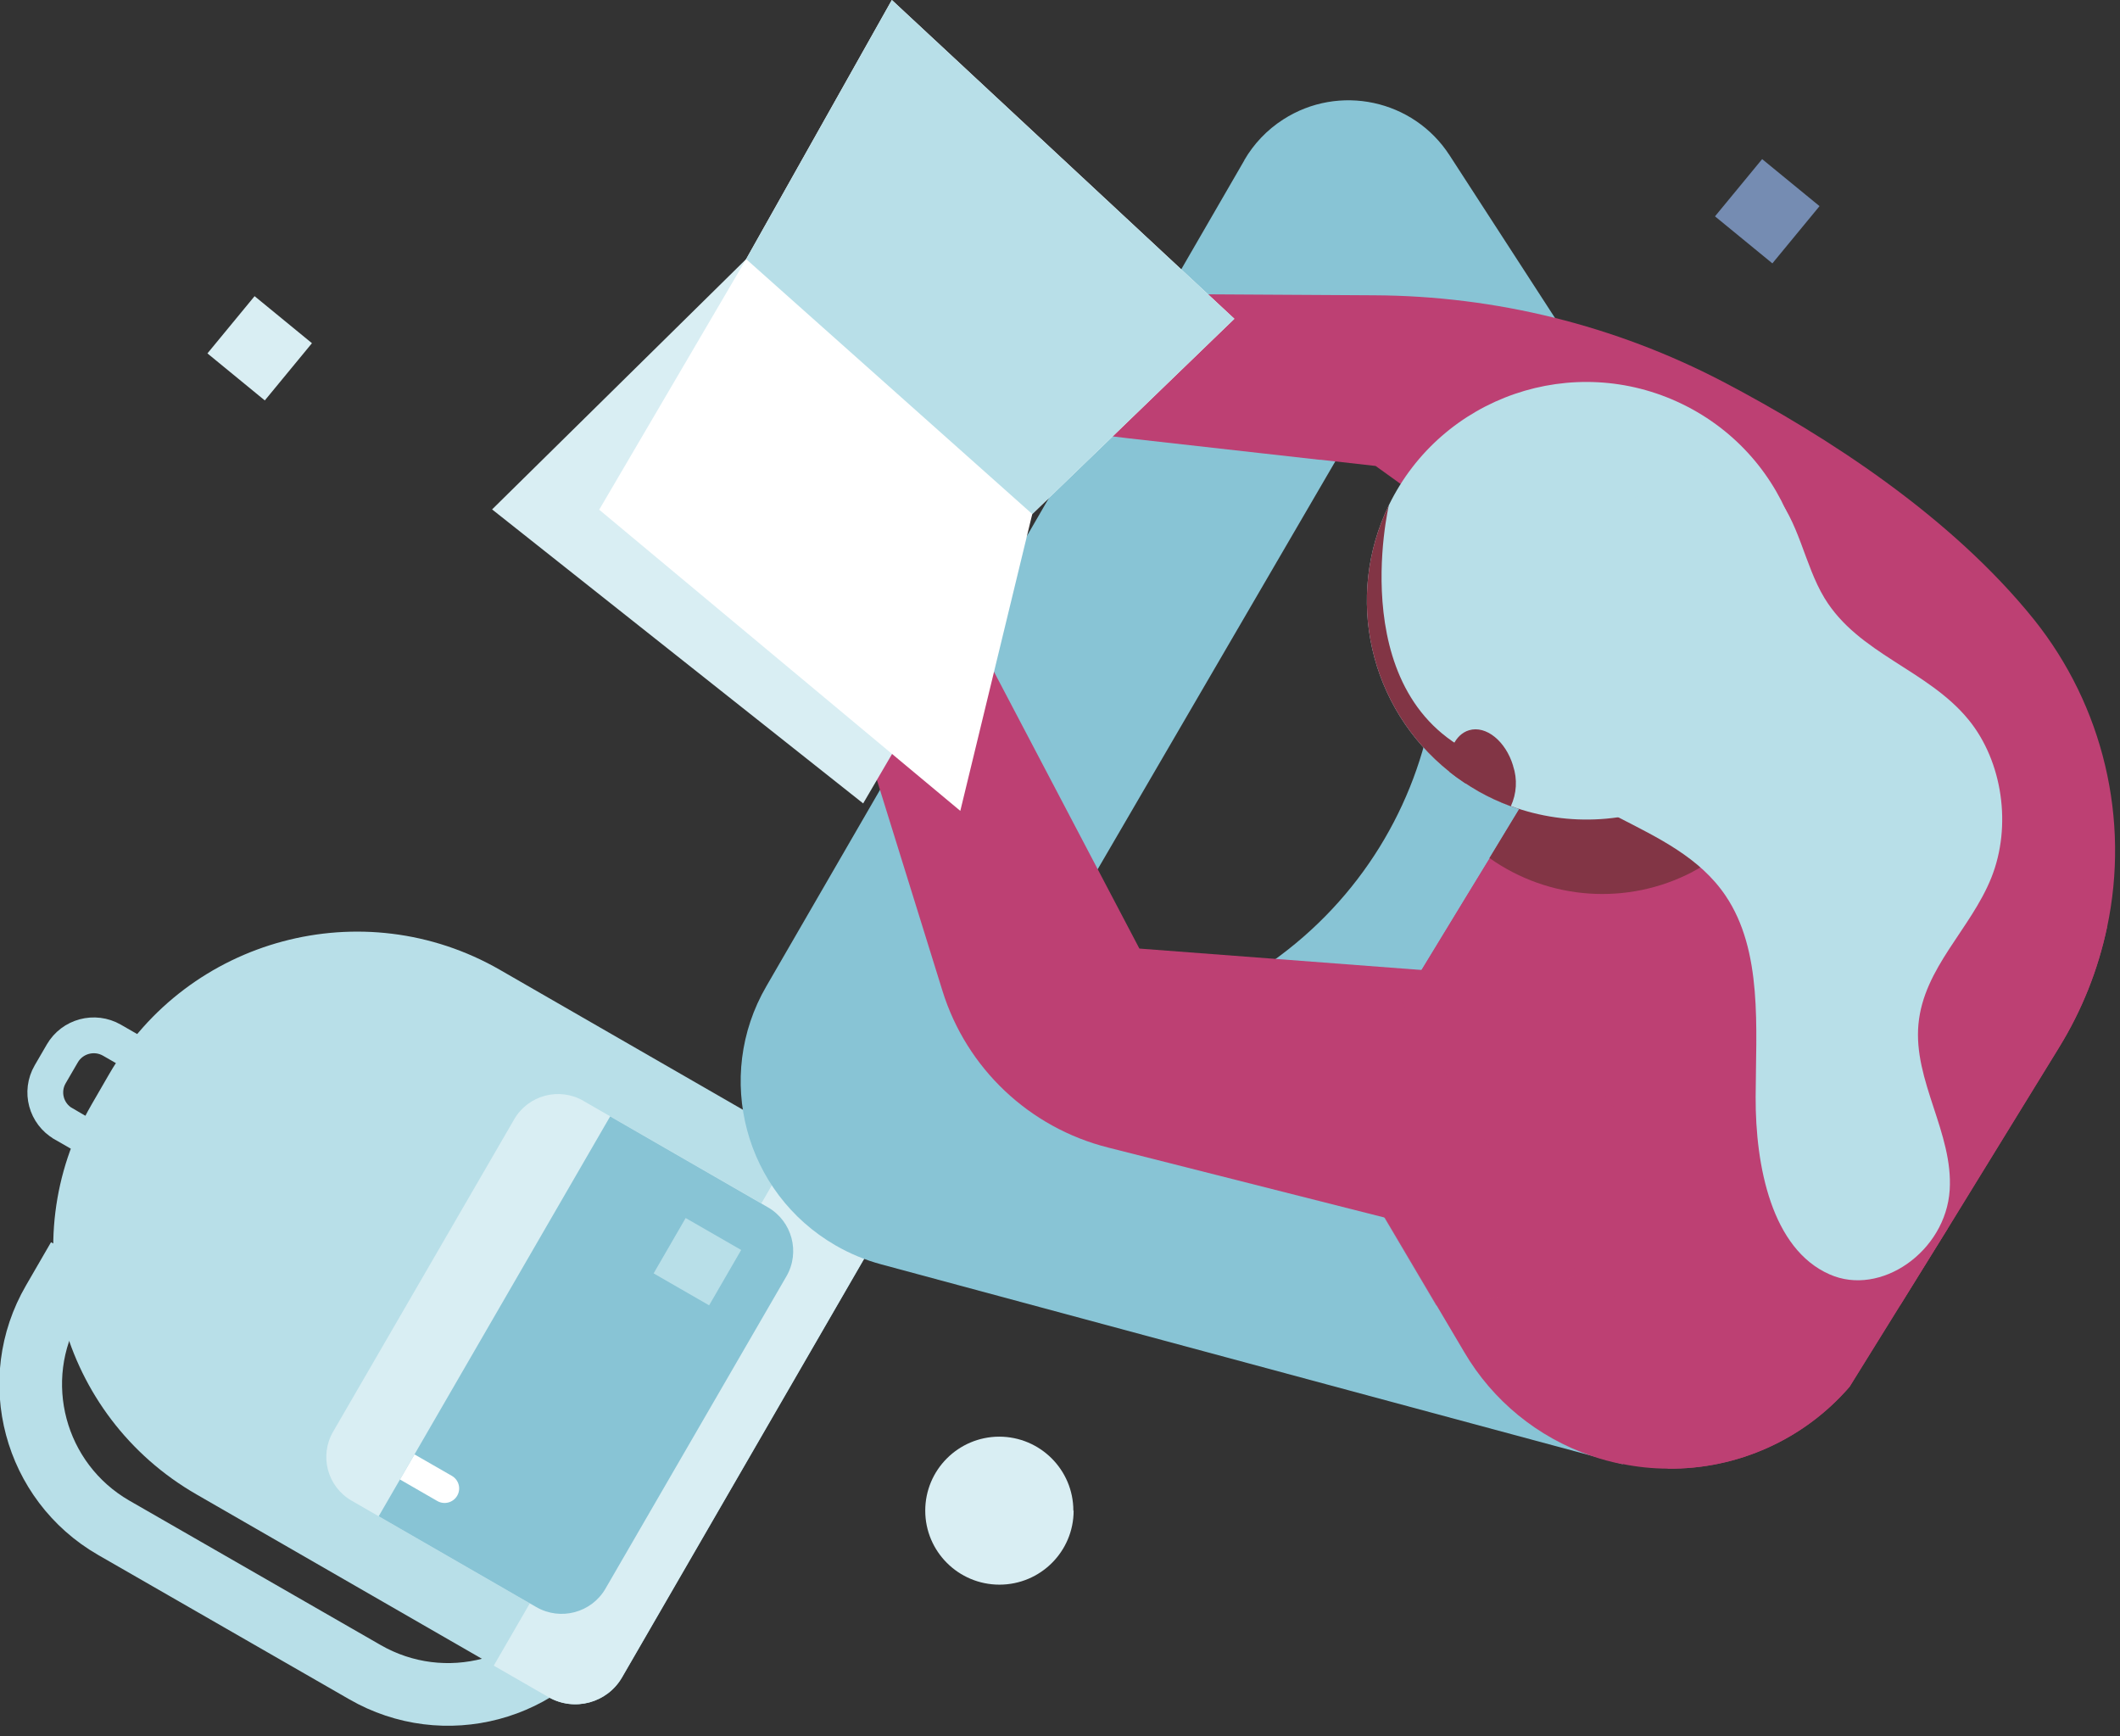
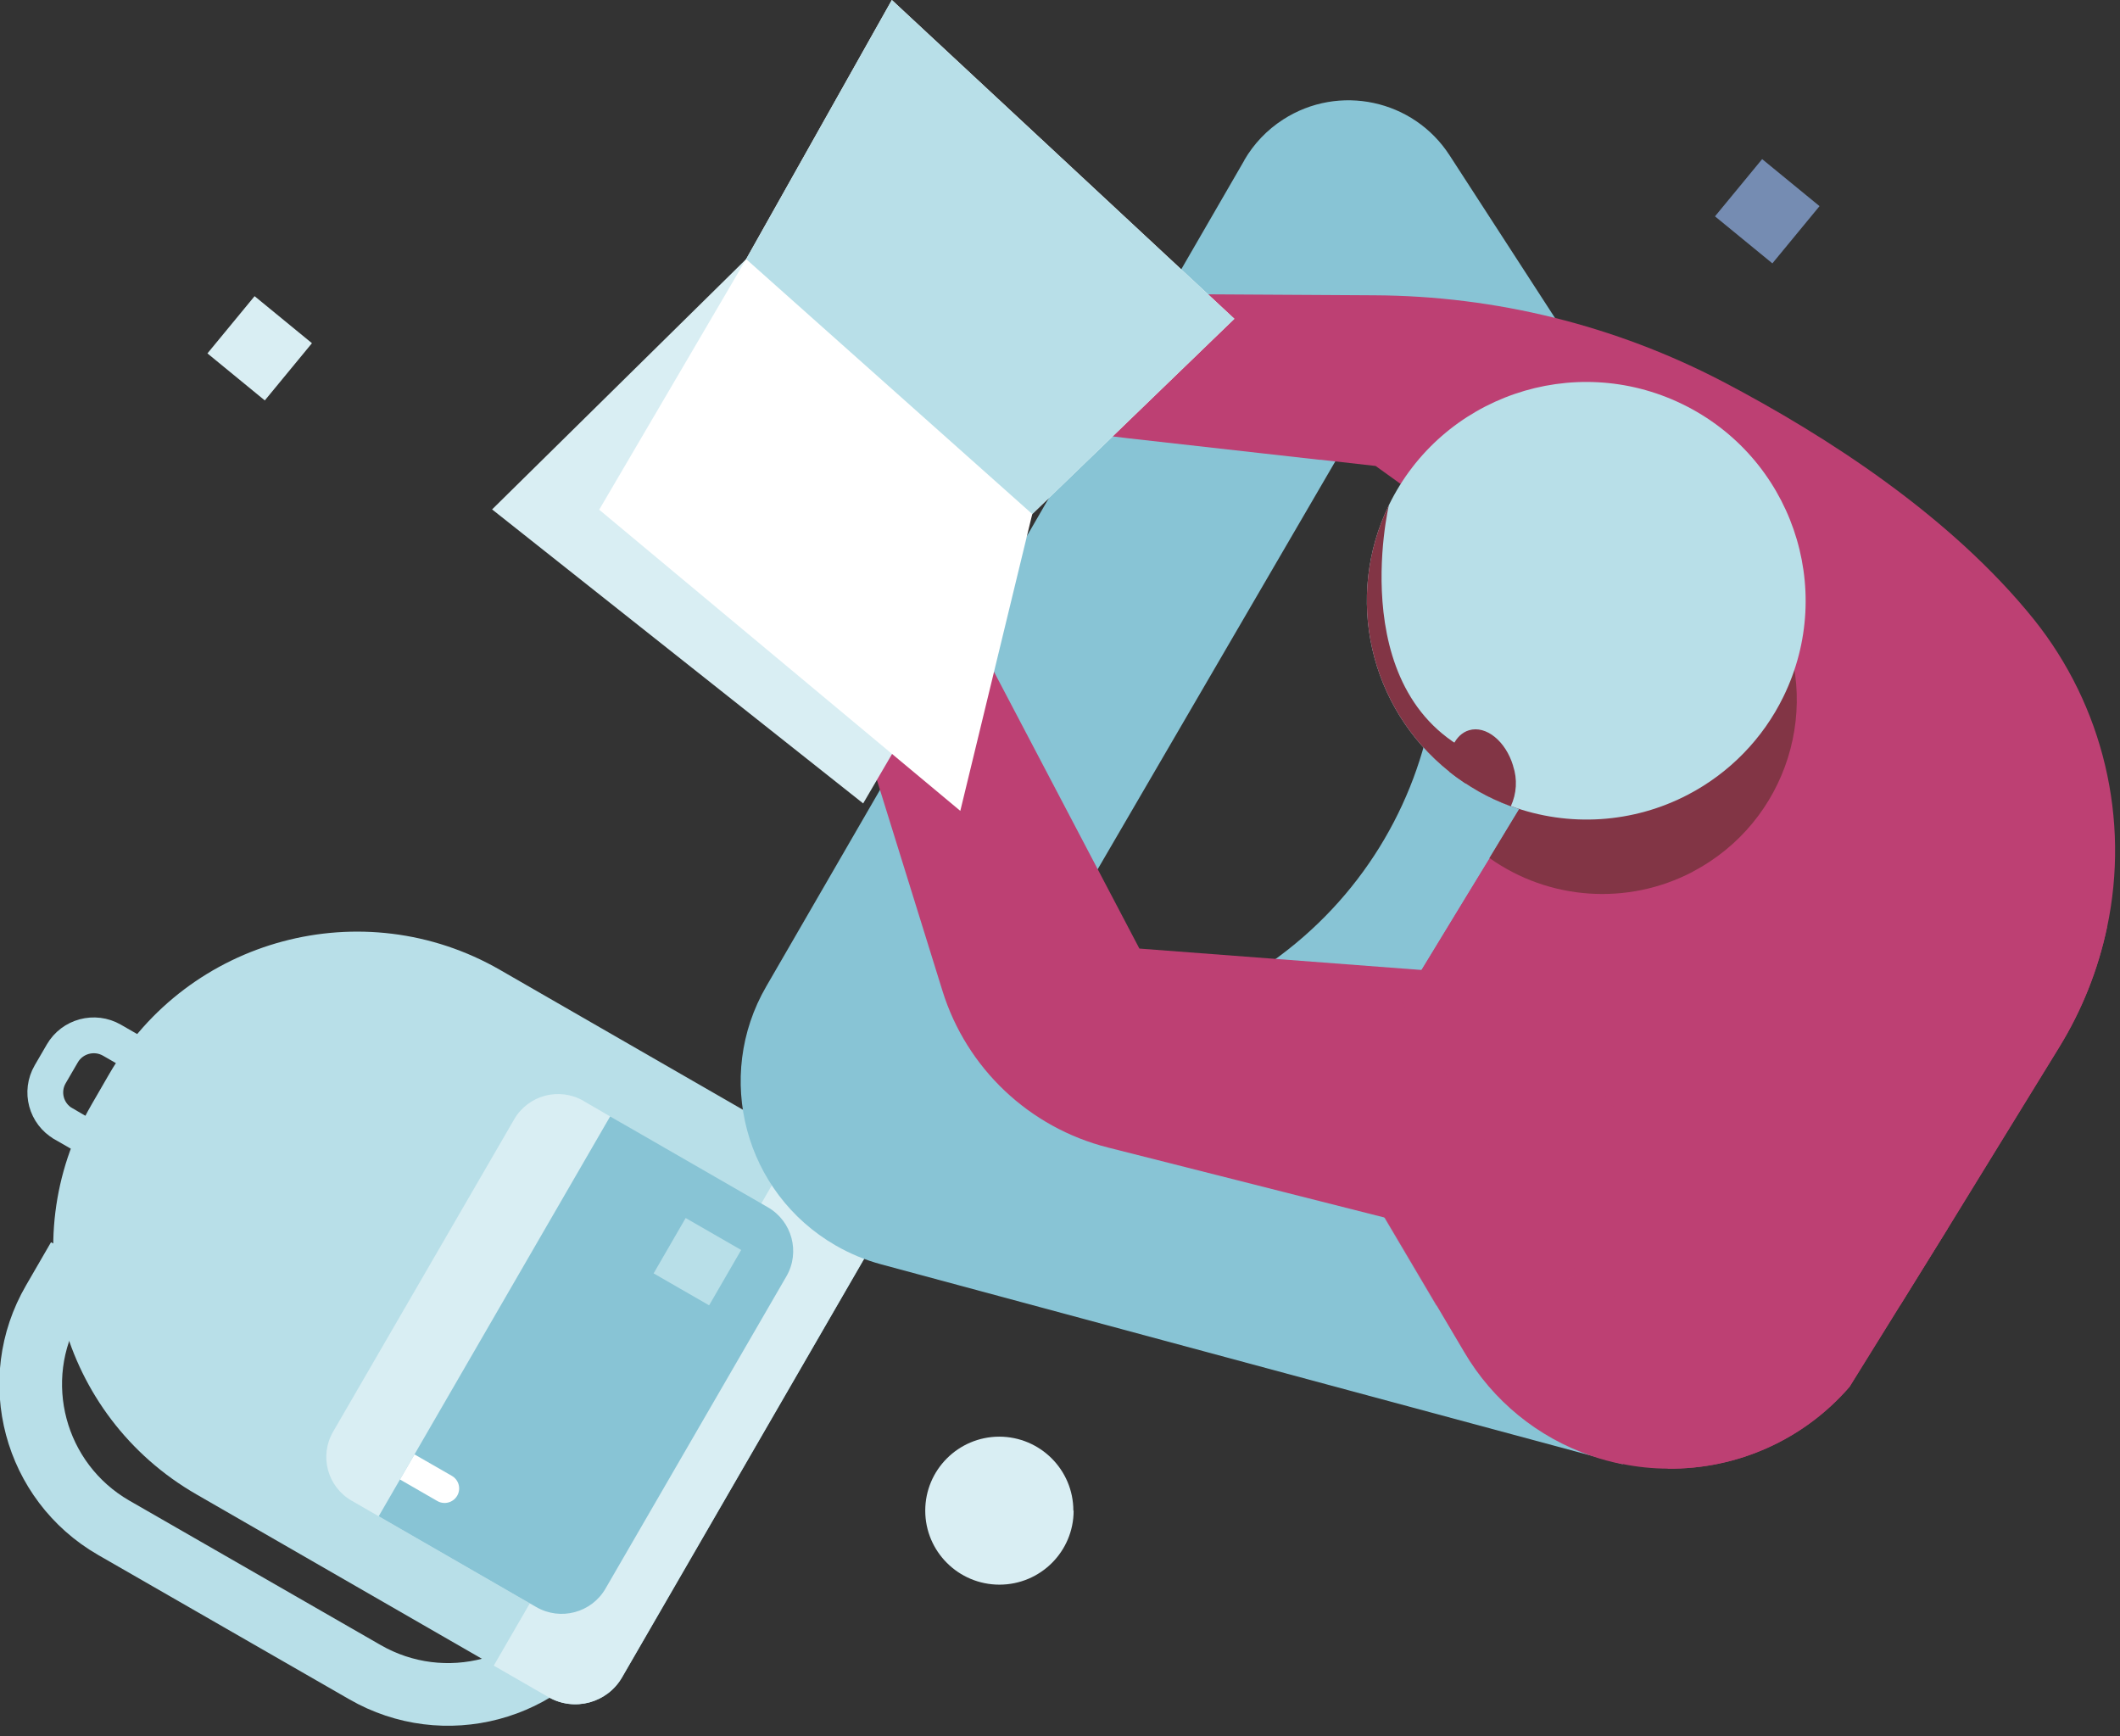
<svg xmlns="http://www.w3.org/2000/svg" width="149px" height="122px" viewBox="0 0 149 122" version="1.1">
  <rect x="0" y="0" width="149" height="122" fill="#333333" stroke="none" />
  <title>reading-05</title>
  <desc>Created with Sketch.</desc>
  <g id="Ikoner-och-illustrationer" stroke="none" stroke-width="1" fill="none" fill-rule="evenodd">
    <g id="Santander-illustrations" transform="translate(-988, -1926)">
      <g id="reading" transform="translate(303, 1926)">
        <g id="reading-05" transform="translate(687, 0)">
          <path d="M73.458,106.164 C73.458,109.036 71.123,111.365 68.244,111.365 C65.364,111.365 63.029,109.036 63.029,106.164 C63.029,103.3 65.351,100.974 68.224,100.964 C71.104,100.964 73.439,103.293 73.439,106.164" id="Fill-1" fill="#D9EEF3" />
          <polygon id="Fill-3" fill="#758CB2" points="118.535 15.204 121.849 11.182 125.882 14.487 122.568 18.509" />
          <polygon id="Fill-5" fill="#D9EEF3" points="12.579 24.836 15.893 20.814 19.925 24.119 16.611 28.141" />
          <path d="M3.492,88.402 L1.735,91.437 C-1.502,97.006 0.401,104.136 5.985,107.364 C5.997,107.37 6.008,107.377 6.019,107.383 L23.636,117.507 C29.22,120.734 36.37,118.837 39.607,113.268 C39.614,113.257 39.62,113.246 39.627,113.234 L43.113,107.208" id="Stroke-7" stroke="#B8DFE8" stroke-width="4.405" />
          <path d="M2.373,74.044 L1.526,75.501 C0.821,76.717 1.238,78.274 2.459,78.976 C2.459,78.977 2.459,78.977 2.46,78.978 L7.33,81.779 L10.738,75.904 L5.869,73.102 C4.646,72.399 3.082,72.817 2.377,74.036 C2.375,74.039 2.374,74.042 2.373,74.044 Z" id="Stroke-9" stroke="#B8DFE8" stroke-width="2.516" />
          <path d="M33.165,68.174 L57.867,82.396 C59.682,83.439 60.306,85.752 59.26,87.562 L59.26,87.562 L41.73,117.871 C40.692,119.683 38.378,120.312 36.561,119.277 C36.549,119.269 36.538,119.262 36.525,119.255 L11.819,105.028 C2.193,99.498 -1.115,87.234 4.431,77.634 C4.433,77.63 4.435,77.626 4.437,77.622 L5.655,75.515 C11.208,65.915 23.515,62.622 33.142,68.16 C33.15,68.165 33.158,68.169 33.165,68.174" id="Fill-11" fill="#B8DFE8" />
          <path d="M54.04,80.201 L57.857,82.396 C59.672,83.44 60.295,85.753 59.248,87.563 C59.247,87.564 59.246,87.565 59.245,87.567 L41.716,117.871 C40.674,119.681 38.359,120.305 36.544,119.266 L36.525,119.256 L32.703,117.056 L54.04,80.201 Z" id="Fill-13" fill="#D9EEF3" />
-           <path d="M39.008,77.37 L51.99,84.843 C53.695,85.824 54.279,87.998 53.295,89.698 C53.295,89.699 53.295,89.699 53.295,89.699 L40.557,111.642 C39.573,113.341 37.394,113.924 35.688,112.943 C35.688,112.943 35.688,112.943 35.688,112.943 L22.716,105.465 C21.014,104.489 20.428,102.323 21.407,100.625 C21.41,100.62 21.413,100.615 21.416,100.609 L34.139,78.662 C35.122,76.964 37.298,76.382 39.001,77.361 C39.004,77.363 39.006,77.364 39.008,77.365" id="Fill-15" fill="#D9EEF3" />
+           <path d="M39.008,77.37 C53.695,85.824 54.279,87.998 53.295,89.698 C53.295,89.699 53.295,89.699 53.295,89.699 L40.557,111.642 C39.573,113.341 37.394,113.924 35.688,112.943 C35.688,112.943 35.688,112.943 35.688,112.943 L22.716,105.465 C21.014,104.489 20.428,102.323 21.407,100.625 C21.41,100.62 21.413,100.615 21.416,100.609 L34.139,78.662 C35.122,76.964 37.298,76.382 39.001,77.361 C39.004,77.363 39.006,77.364 39.008,77.365" id="Fill-15" fill="#D9EEF3" />
          <path d="M40.883,78.458 L51.966,84.843 C53.67,85.824 54.255,87.998 53.271,89.698 C53.271,89.698 53.271,89.698 53.27,89.699 L40.557,111.641 C39.575,113.34 37.398,113.922 35.695,112.942 C35.693,112.941 35.691,112.939 35.688,112.938 L24.616,106.558 L40.883,78.458 Z" id="Fill-17" fill="#88C4D5" />
          <polygon id="Fill-19" fill="#B8DFE8" points="43.938 89.489 46.19 85.599 50.091 87.845 47.839 91.735" />
          <path d="M30.132,105.116 L30.132,105.116 C29.85,105.601 29.228,105.768 28.739,105.489 L26.11,103.974 L27.133,102.212 L29.762,103.722 C30.25,104.005 30.416,104.629 30.132,105.116" id="Fill-21" fill="#FFFFFF" />
          <path d="M71.145,72.738 C70.24,72.738 69.334,72.684 68.443,72.597 L93.953,28.813 C102.876,41.335 99.931,58.699 87.374,67.596 C82.635,70.955 76.96,72.753 71.145,72.738 M85.456,11.265 L51.859,69.315 C48.16,75.682 50.338,83.834 56.723,87.522 C57.734,88.107 58.818,88.556 59.947,88.859 L112.047,102.896 L124.123,48.319 L99.874,10.905 C97.339,6.994 92.103,5.871 88.18,8.4 C87.054,9.125 86.117,10.107 85.447,11.265" id="Fill-23" fill="#88C4D5" />
          <path d="M134.903,86.319 L131.572,91.689 L127.994,97.458 C124.792,101.162 120.115,103.267 115.212,103.212 C114.154,103.208 113.099,103.1 112.062,102.892 L112.027,102.892 L111.993,102.892 C111.256,102.749 110.531,102.553 109.822,102.304 C106.073,101.019 102.911,98.434 100.911,95.021 L98.998,91.787 L95.346,85.61 L93.198,81.973 L104.217,83.129 L111.034,83.853 L113.902,84.148 L115.173,84.285 L117.89,84.571 L134.903,86.319 Z" id="Fill-25" fill="#BD4073" />
          <g id="Fill-36" opacity="0.5" style="mix-blend-mode: multiply;" transform="translate(93.144, 81.934)" fill="#BD4073">
            <path d="M7.747,9.6 L5.799,9.813 L2.13162821e-14,1.13686838e-13 L24.682,2.594 C19.814,6.493 13.93,8.924 7.723,9.6" id="Fill-27" />
          </g>
          <path d="M106.033,68.785 L78.08,66.663 L62.07,36.185 L54.99,39.884 L64.241,69.639 C65.932,75.076 70.336,79.244 75.868,80.643 L113.074,90.063 L106.033,68.785 Z" id="Fill-29" fill="#BD4073" />
          <polyline id="Fill-31" fill="#D9EEF3" points="58.666 56.462 70.552 36.126 50.441 18.209 32.586 35.8" />
          <path d="M146.088,65.168 C145.459,68.151 144.321,71.004 142.723,73.602 L134.904,86.319 L131.573,91.694 L131.086,91.874 C125.656,93.651 119.769,94.229 114.584,92.51 C114.33,92.423 114.097,92.336 113.824,92.238 C112.615,91.794 111.462,91.209 110.392,90.495 C109.637,90.005 108.925,89.453 108.264,88.844 C107.7,88.34 107.169,87.8 106.676,87.228 L104.188,83.09 L96.548,70.407 L97.8,68.349 L97.897,68.183 L101.15,62.842 L102.684,60.332 L104.334,57.612 L104.777,56.884 L105.751,55.311 L109.846,48.562 L112.257,45.362 L104.953,40.127 L102.421,38.311 L96.466,34.029 L94.683,32.746 L90.817,32.31 L90.724,32.31 L77.364,30.809 L76.229,30.673 L75.348,30.591 L72.864,30.313 L69.616,29.945 L72.207,20.622 L79.262,20.661 L83.017,20.685 L94.606,20.753 C103.13,20.795 111.52,22.873 119.073,26.813 C126.402,30.654 135.118,36.286 140.956,43.541 C145.824,49.629 147.707,57.569 146.088,65.187" id="Fill-33" fill="#BD4073" />
          <path d="M146.088,65.168 C145.459,68.151 144.321,71.004 142.723,73.602 L134.904,86.319 L131.573,91.694 L127.994,97.458 C124.793,101.162 120.115,103.267 115.212,103.212 L114.584,92.529 L114.272,87.144 C113.716,77.874 107.011,70.119 97.897,68.208 L101.15,62.866 L102.684,60.356 L104.334,57.637 L104.777,56.908 L105.751,55.335 L109.846,48.585 L112.257,45.386 L123.455,45.362 C131.387,45.345 138.626,49.862 142.081,56.981 L146.088,65.168 Z" id="Fill-35" fill="#BD4073" />
          <path d="M116.965,61.269 C112.401,63.655 106.88,63.279 102.683,60.298 L104.329,57.583 L104.772,56.855 L105.747,55.282 L109.841,48.532 L112.247,45.328 L104.943,40.093 L102.411,38.282 C102.995,37.842 103.612,37.447 104.257,37.102 C110.948,33.606 119.215,36.183 122.721,42.856 C126.226,49.529 123.642,57.773 116.951,61.269" id="Fill-37" fill="#823545" />
          <path d="M115.865,56.224 C111.321,58.284 106.056,58.018 101.744,55.51 L102.659,53.417 C106.398,56.332 111.274,57.367 115.879,56.224" id="Fill-41" fill="#823545" />
          <g id="Group-2" transform="translate(93.67, 26.591)" fill="#B8DFE8">
            <path d="M22.979,29.249 C19.126,31.267 14.596,31.56 10.514,30.056 C9.397,29.655 8.333,29.124 7.343,28.472 C6.946,28.217 6.563,27.942 6.195,27.647 C0.56,23.155 -1.203,15.37 1.949,8.899 C5.678,1.264 14.908,-1.911 22.565,1.807 C30.221,5.527 33.406,14.731 29.676,22.366 C28.237,25.314 25.89,27.726 22.979,29.249" id="Fill-39" />
-             <path d="M11.127,24.879 C13.912,30.837 21.981,30.988 25.603,36.348 C28.232,40.233 27.741,45.623 27.722,50.503 C27.702,55.382 28.861,61.185 32.917,62.967 C36.506,64.564 41.083,61.355 41.36,57.043 C41.618,53.047 38.794,49.371 39.164,45.39 C39.534,41.408 42.845,38.708 44.291,35.081 C45.738,31.454 45.075,26.918 42.69,23.995 C39.816,20.47 34.957,19.382 32.561,15.439 C31.135,13.089 30.77,9.972 28.944,7.996 C26.655,5.529 22.784,5.83 20.101,7.748 C17.418,9.666 15.665,12.803 14.063,15.876" id="Fill-47" />
          </g>
          <path d="M104.344,53.825 C104.656,54.756 104.598,55.771 104.183,56.661 C102.621,56.091 101.162,55.271 99.864,54.233 C99.718,52.839 100.259,51.615 101.252,51.319 C102.44,50.965 103.823,52.082 104.344,53.811" id="Fill-43" fill="#823545" />
          <polygon id="Fill-45" fill="#FFFFFF" points="84.755 22.404 70.551 36.126 65.493 56.986 40.113 35.82 50.441 18.209 60.682 0" />
          <path d="M102.65,53.412 L101.009,55.063 C100.614,54.806 100.234,54.534 99.864,54.237 C94.23,49.745 92.466,41.961 95.618,35.49 C95.618,35.49 92.258,49.625 102.645,53.412" id="Fill-49" fill="#823545" />
          <polygon id="Fill-51" fill="#B8DFE8" points="84.755 22.404 70.551 36.126 50.441 18.209 60.682 0" />
        </g>
      </g>
      <g id="Slices" transform="translate(301, 446)" />
    </g>
  </g>
</svg>